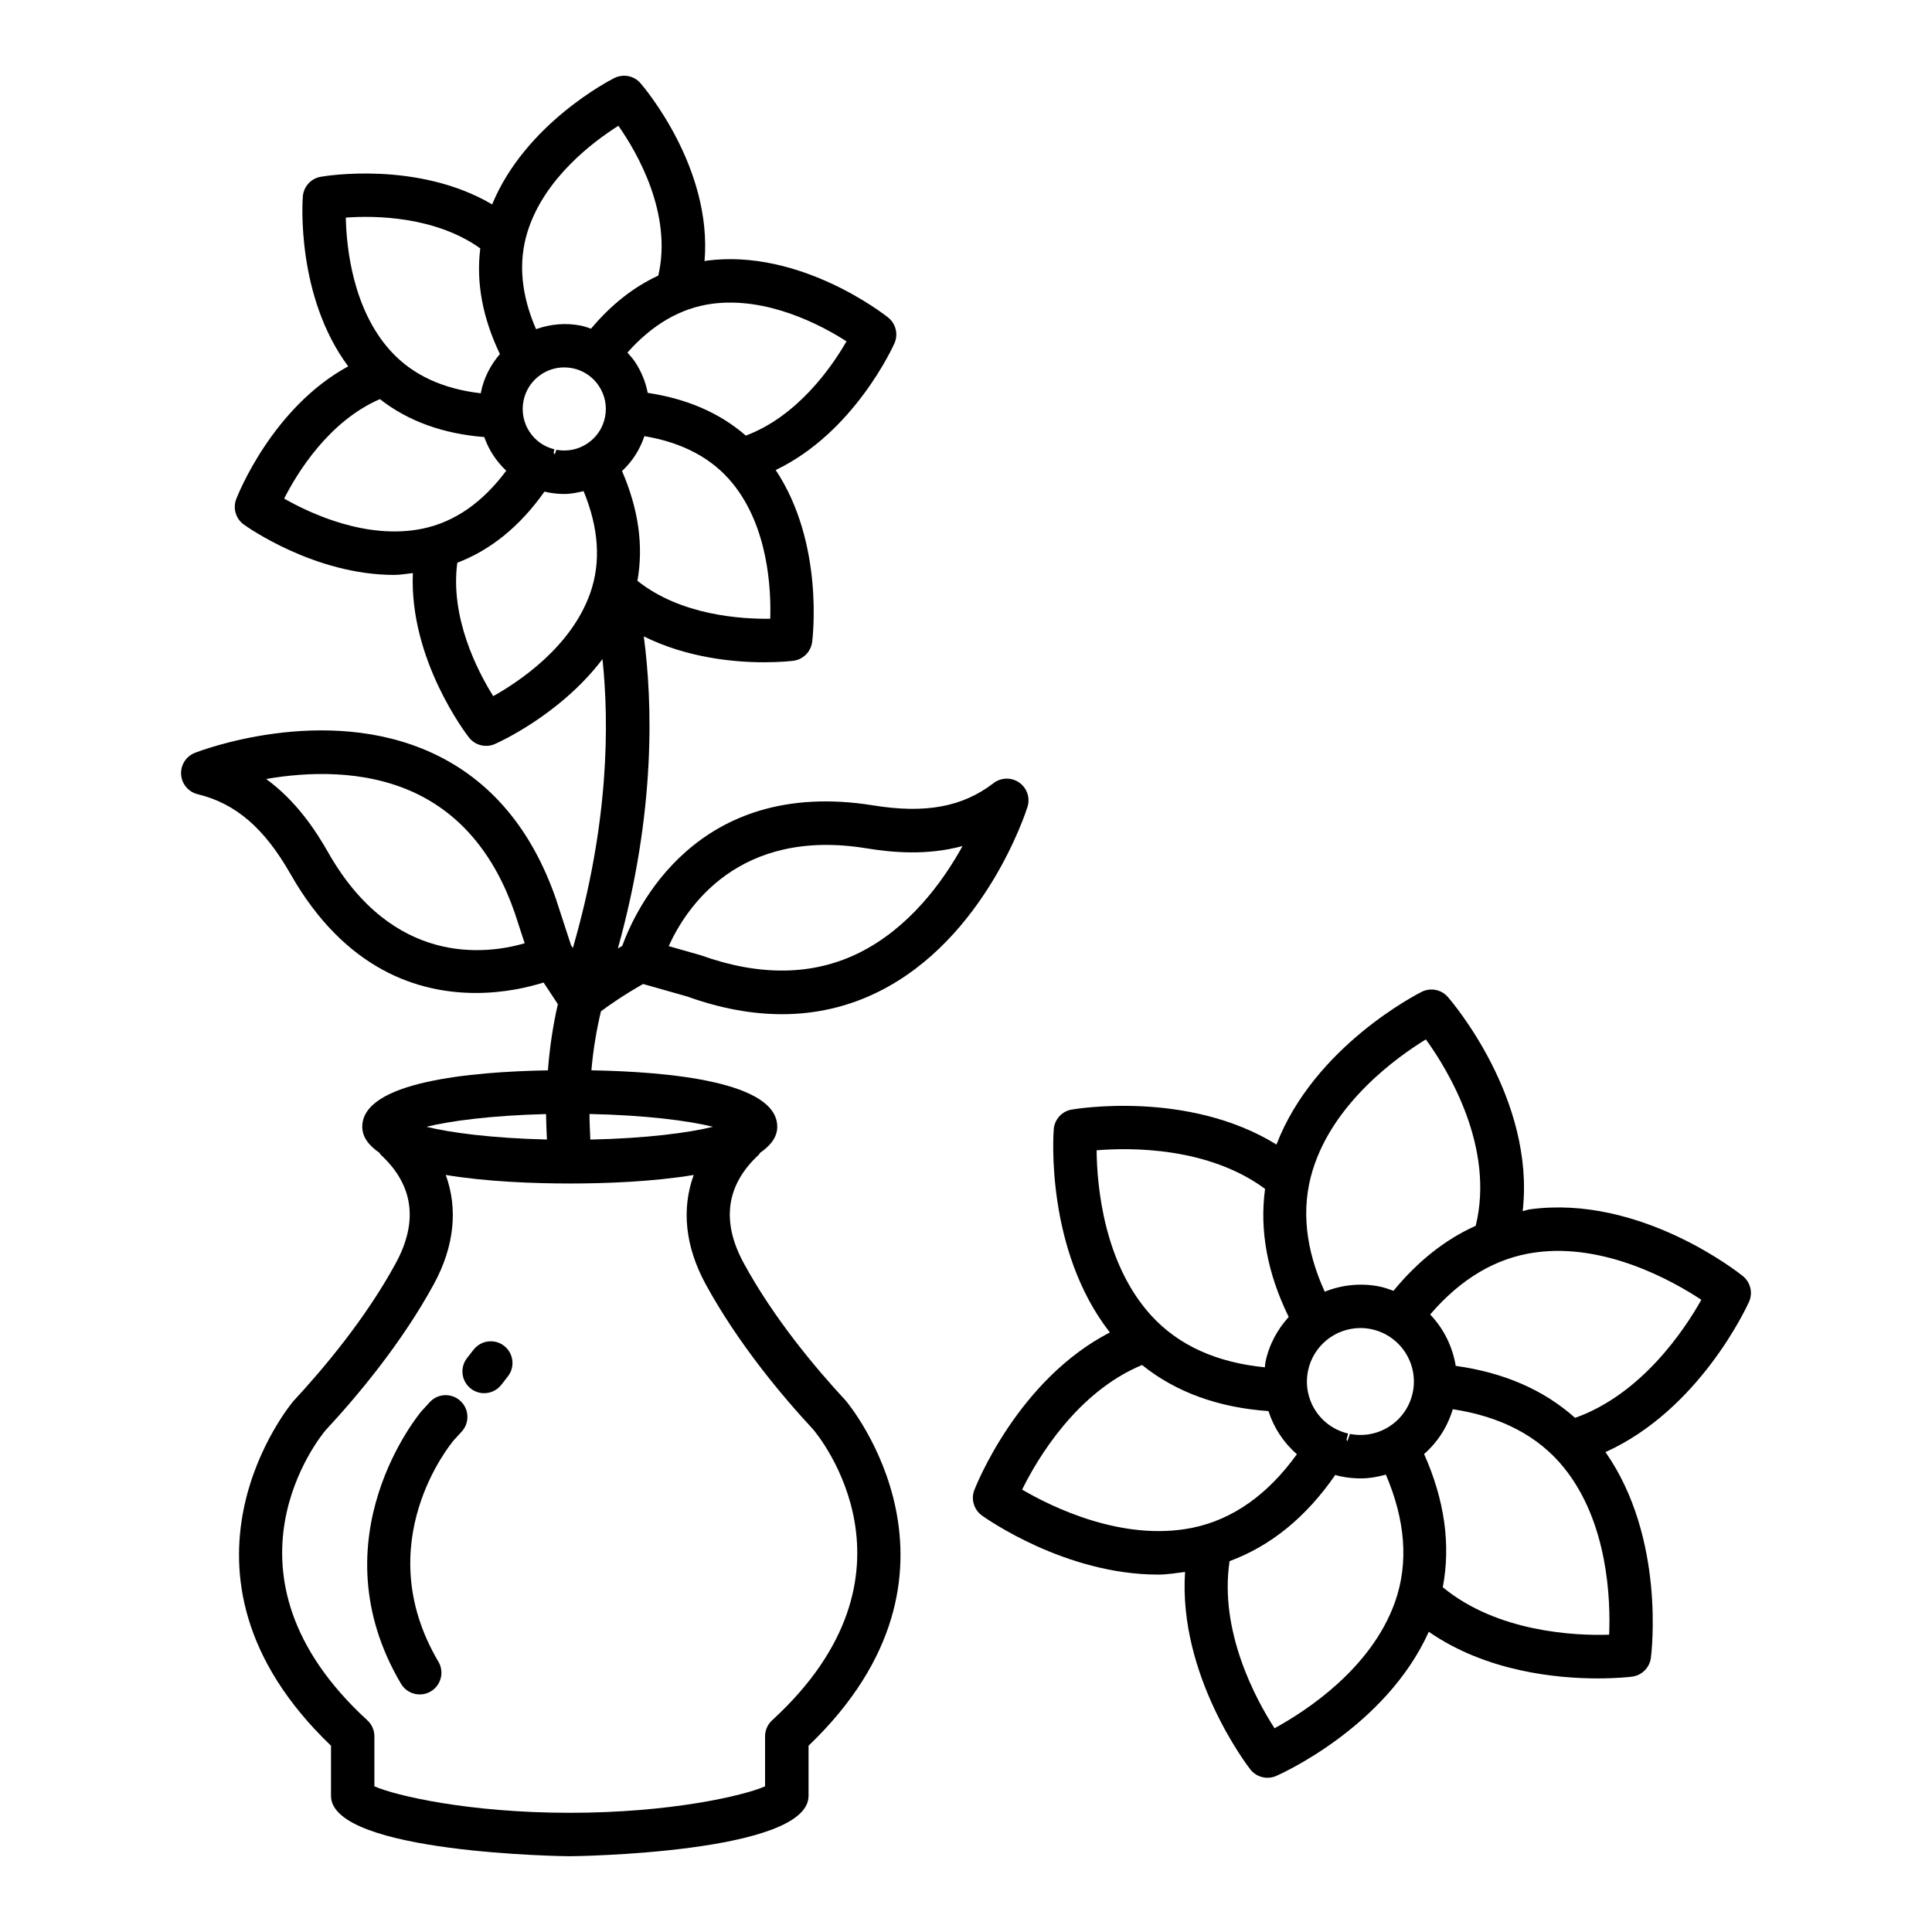
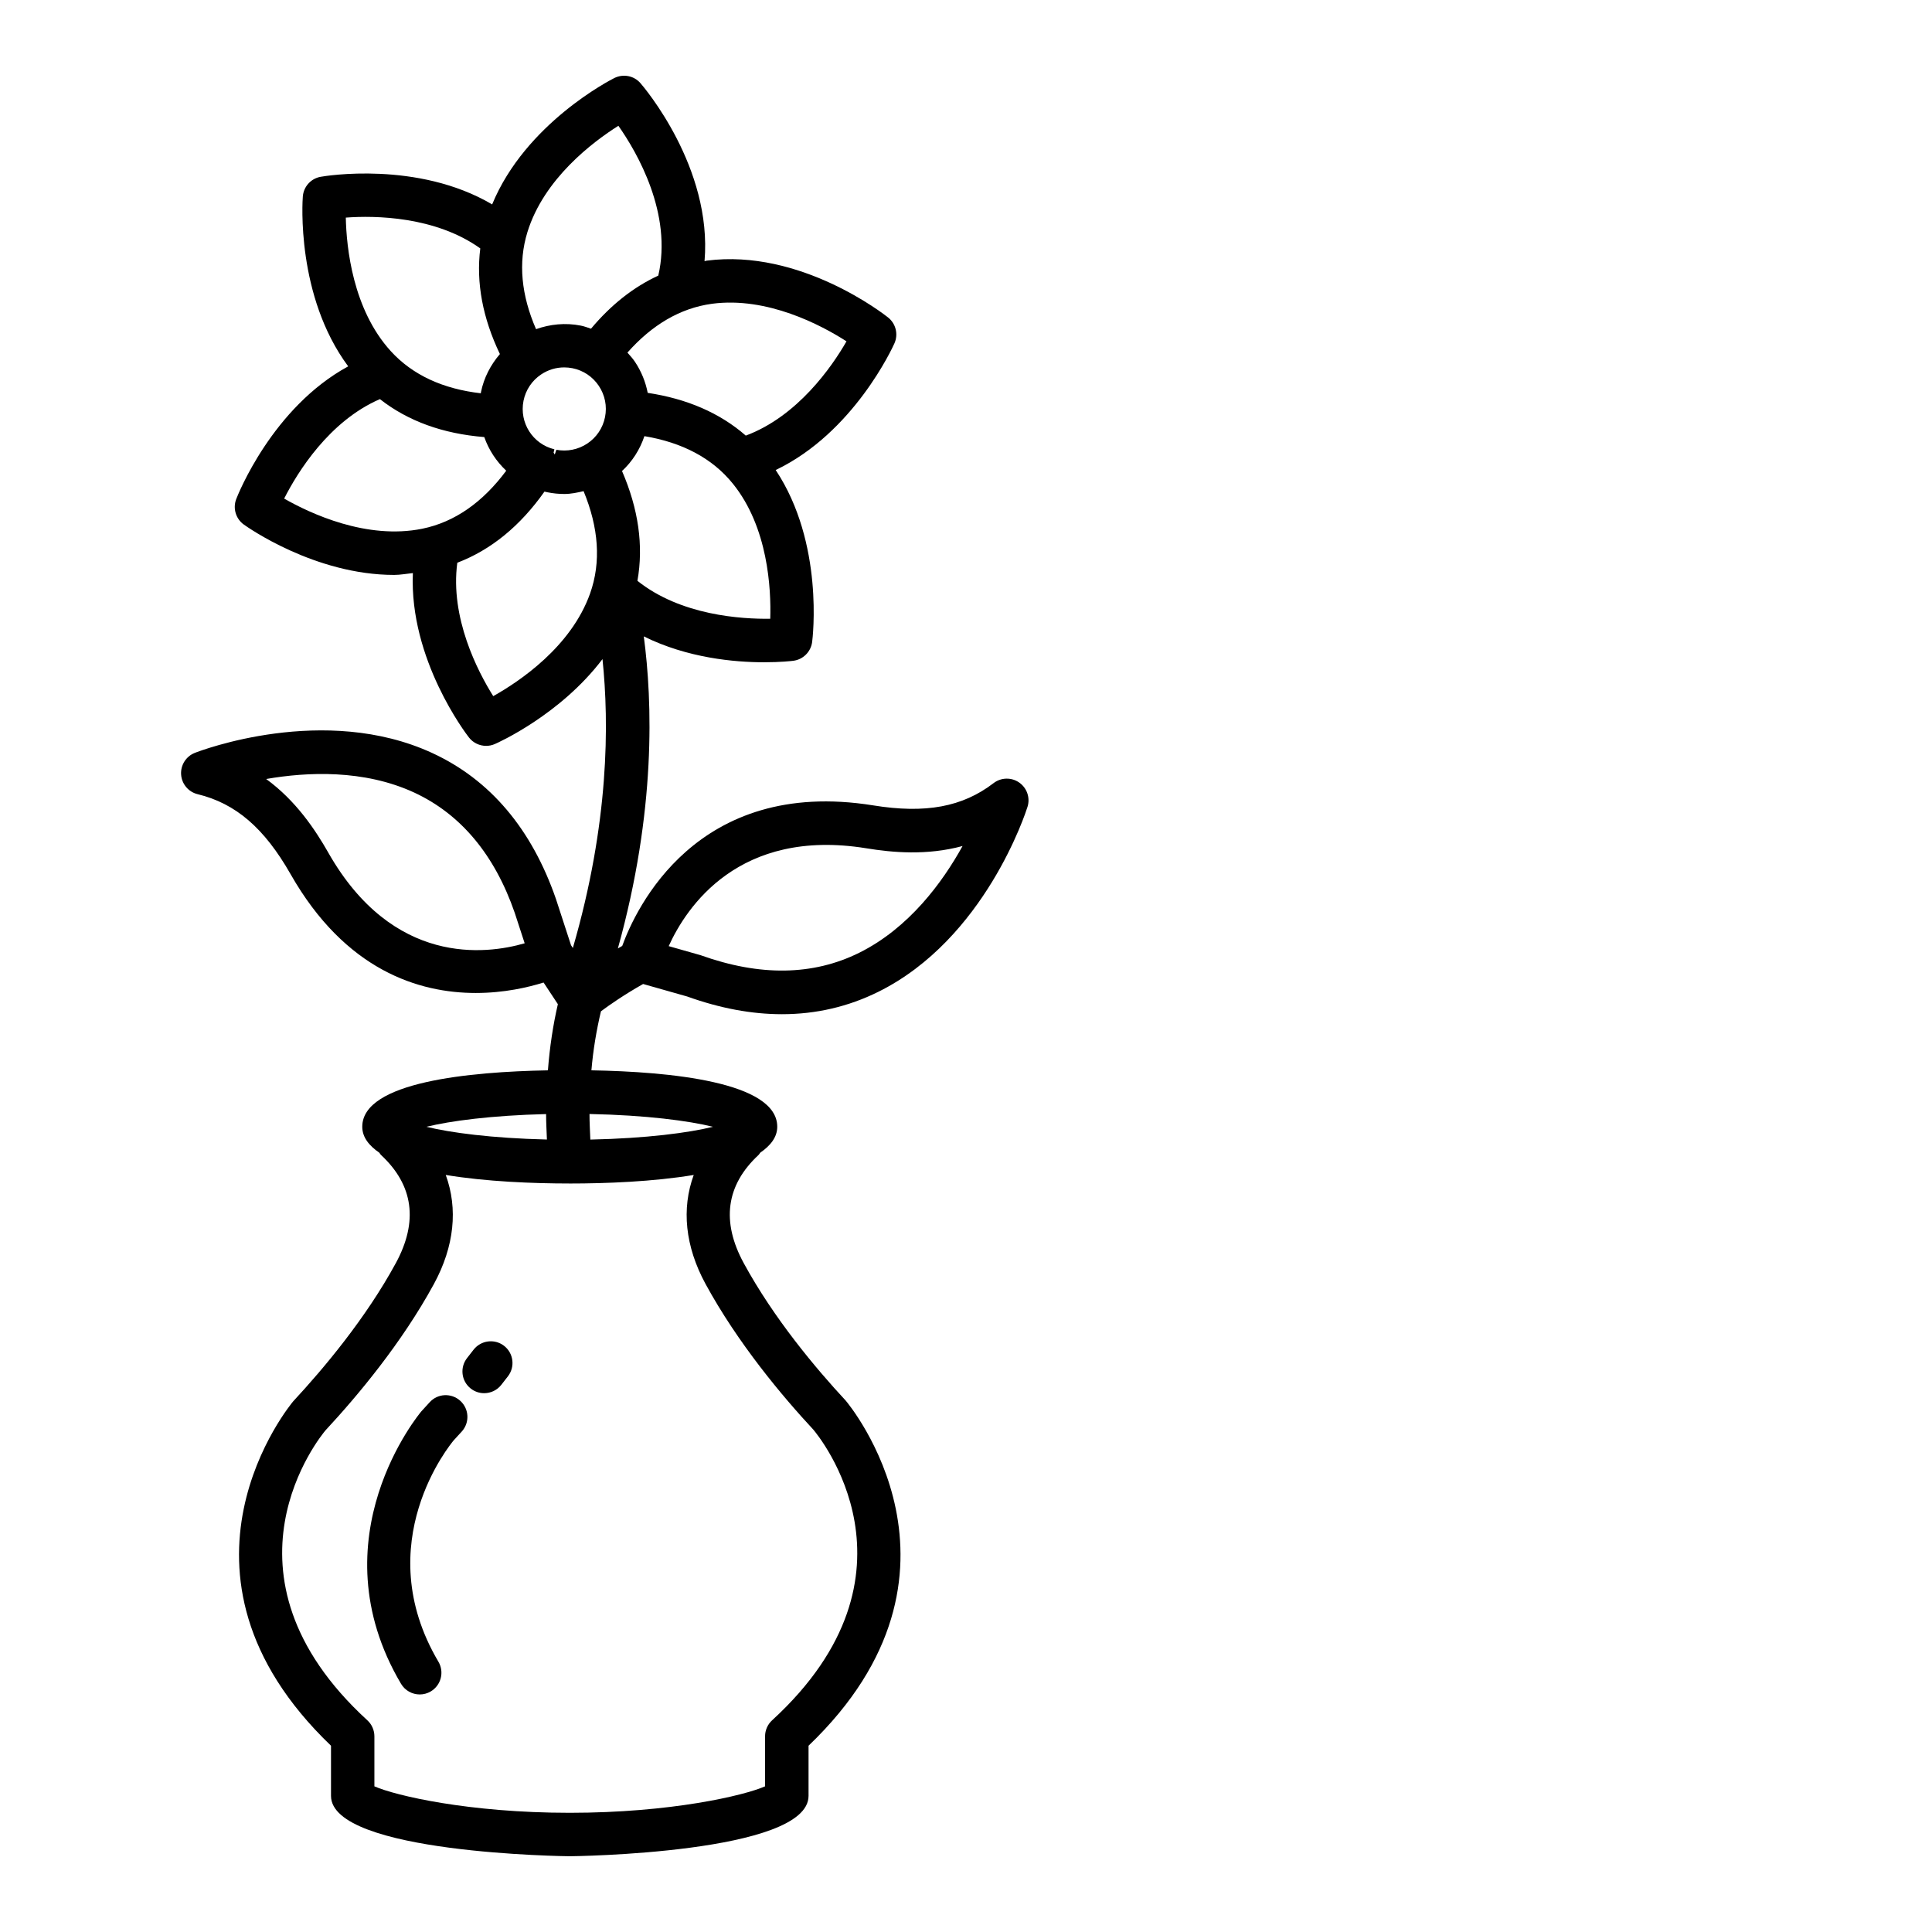
<svg xmlns="http://www.w3.org/2000/svg" fill="#000000" width="800px" height="800px" version="1.1" viewBox="144 144 512 512">
  <g>
    <path d="m257.84 515.64-2.164 2.367c-0.281 0.332-28.242 33.555-5.402 72.215 1.074 1.812 2.988 2.824 4.961 2.824 0.992 0 2.004-0.254 2.922-0.801 2.734-1.617 3.641-5.144 2.023-7.883-18.566-31.43 3.297-57.754 4.07-58.676l2.137-2.332c2.129-2.359 1.945-6-0.414-8.129-2.371-2.152-6.027-1.949-8.133 0.414z" />
    <path d="m269.49 501.7-1.699 2.184c-1.969 2.496-1.547 6.113 0.949 8.086 1.055 0.836 2.32 1.238 3.562 1.238 1.699 0 3.387-0.746 4.527-2.184l1.797-2.312c1.934-2.523 1.461-6.133-1.062-8.074-2.516-1.926-6.121-1.453-8.074 1.062z" />
    <path d="m314.43 404.77 11.691 3.316c8.707 3.129 17.09 4.688 25.102 4.688 9.023 0 17.574-1.98 25.578-5.953 28.215-13.996 39.055-47.574 39.496-48.992 0.758-2.394-0.133-5.004-2.191-6.441-2.051-1.441-4.812-1.379-6.801 0.148-8.223 6.316-18.051 8.145-31.93 5.894-46.887-7.531-62.984 27.617-66.48 37.25-0.398 0.223-0.766 0.445-1.152 0.668 10.168-36.555 9.152-65.457 6.867-82.699 11.531 5.734 24.043 6.859 31.871 6.859 4.441 0 7.371-0.344 7.758-0.395 2.586-0.332 4.625-2.356 4.981-4.934 0.152-1.125 3.203-26.27-9.656-45.617 20.684-9.879 31.004-32.523 31.48-33.598 1.047-2.383 0.363-5.172-1.664-6.809-0.941-0.75-23.281-18.332-48.141-15.074-0.184 0.023-0.348 0.105-0.531 0.133 2.117-24.832-16.113-46.176-16.992-47.184-1.707-1.969-4.527-2.508-6.871-1.371-1.02 0.504-23.57 12.035-32.422 33.508-19.754-11.621-44.312-7.527-45.457-7.312-2.566 0.457-4.496 2.586-4.715 5.188-0.098 1.133-1.82 26.406 12.023 45.043-20.133 10.949-29.266 34.109-29.684 35.203-0.922 2.438-0.098 5.191 2.016 6.719 0.863 0.617 18.797 13.352 39.863 13.352 1.617 0 3.293-0.324 4.945-0.488-0.992 22.91 14.16 42.672 14.883 43.598 1.117 1.418 2.805 2.191 4.527 2.191 0.766 0 1.531-0.148 2.269-0.465 0.879-0.375 17.387-7.762 28.57-22.527 1.785 17.02 1.77 43.41-7.852 76.562l-0.484-0.734-3.992-12.246c-6.438-18.602-17.461-31.621-32.766-38.684-28.613-13.211-61.547-0.59-62.926-0.051-2.34 0.914-3.816 3.246-3.648 5.746 0.168 2.508 1.945 4.617 4.383 5.207 10.078 2.445 17.664 8.973 24.621 21.18 14.551 25.57 34.082 31.5 49.09 31.5 7.566 0 13.918-1.504 17.965-2.769l3.785 5.734c-1.27 5.512-2.16 11.34-2.637 17.535-20.621 0.375-49.199 3.023-49.199 14.953 0 2.812 1.828 5.019 4.535 6.894 0.148 0.176 0.223 0.387 0.395 0.547 8.637 7.996 9.965 17.66 3.949 28.719-7.953 14.629-19.094 27.883-27.172 36.59-0.387 0.449-37.973 45.309 10.008 91.281v13.289c0 15.312 62.645 16 63.277 16s63.277-0.688 63.277-16v-13.289c47.988-45.969 10.395-90.832 9.859-91.449-7.926-8.531-19.051-21.777-27.027-36.43-6.016-11.047-4.688-20.707 3.949-28.707 0.176-0.164 0.254-0.383 0.406-0.562 2.695-1.871 4.519-4.078 4.519-6.887 0-11.941-28.625-14.582-49.25-14.953 0.469-5.5 1.352-10.668 2.527-15.637 2.082-1.566 6.106-4.375 11.172-7.238zm59.102-35.973c6.969 1.145 16.113 1.969 25.555-0.59-5.289 9.578-14.168 21.727-27.406 28.297-12.191 6.035-26.219 6.297-42.043 0.625l-8.426-2.394c4.664-10.316 18.582-31.383 52.32-25.938zm-60.609-70.875c1.664-9.324 0.262-19.066-4.082-29.098 2.738-2.535 4.738-5.691 5.934-9.238 9.988 1.672 17.949 5.789 23.445 12.602 9.352 11.574 10.148 27.883 9.902 35.789-7.621 0.102-23.68-0.855-35.199-10.055zm19.781-73.422c14.645-1.941 28.992 5.691 35.625 9.957-3.879 6.777-12.973 19.867-26.688 24.984-6.894-6.023-15.625-9.766-25.992-11.328-0.562-2.906-1.691-5.699-3.383-8.234-0.59-0.883-1.297-1.652-1.992-2.434 6.481-7.324 13.961-11.797 22.43-12.945zm-97.062-22.832c7.746-0.586 23.723-0.355 35.637 8.16-1.145 9.121 0.656 18.496 5.199 28-2.422 2.832-4.246 6.234-5.027 10.145-0.016 0.086-0.012 0.168-0.027 0.254-9.965-1.148-18.062-4.797-23.887-11.199-10.055-11.066-11.727-27.41-11.895-35.359zm-16.336 74.465c3.527-6.977 11.93-20.547 25.375-26.363 7.461 5.856 16.738 9.184 27.656 10.059 1.191 3.402 3.188 6.441 5.82 8.914-6.18 8.309-13.594 13.609-22.27 15.379-14.695 2.977-29.648-4.031-36.582-7.988zm81.066 25.172c-5.031 14.117-18.711 23.289-25.66 27.18-4.16-6.621-11.469-20.82-9.523-35.352 8.969-3.422 16.684-9.762 23.098-18.848 0.18 0.043 0.766 0.172 0.844 0.184 1.484 0.301 2.973 0.441 4.453 0.441 1.723 0 3.406-0.359 5.074-0.75 3.977 9.629 4.703 18.766 1.715 27.145zm3.965-46.766c-0.578 2.883-2.242 5.367-4.688 7-2.445 1.629-5.41 2.199-8.199 1.656l-0.434 1.254c-0.102-0.168-0.188-0.336-0.309-0.496l0.215-0.879c-5.746-1.398-9.34-7.039-8.188-12.852 0.578-2.883 2.242-5.367 4.688-7 1.836-1.223 3.941-1.855 6.094-1.855 0.723 0 1.449 0.07 2.18 0.211 2.883 0.578 5.367 2.242 7 4.688 1.633 2.457 2.219 5.387 1.641 8.273zm-3.715-23.43c-0.883-0.293-1.75-0.625-2.68-0.812-4.129-0.82-8.188-0.375-11.883 0.934-3.898-8.953-4.797-17.602-2.281-25.738 4.383-14.18 17.418-23.941 24.102-28.156 5.004 7.106 14.363 23.344 10.574 39.703-6.582 3.039-12.535 7.746-17.832 14.07zm-69.617 138.86v-0.008c-3.492-6.121-8.574-13.758-16.465-19.516 10.809-1.875 25.867-2.594 39.258 3.606 12.316 5.715 21.293 16.465 26.617 31.875l2.629 8.055c-10.285 2.992-34.91 6.07-52.039-24.012zm57.715 69.273c0 2.172 0.137 4.488 0.219 6.746-14.672-0.348-25.609-1.82-31.93-3.375 6.289-1.547 17.152-3.008 31.711-3.371zm70.812 83.617c1.309 1.531 31.543 38.129-10.918 77.043-1.188 1.09-1.863 2.629-1.863 4.242v13.258c-5.586 2.453-24.961 7.012-51.766 7.012-26.809 0-46.18-4.562-51.766-7.012v-13.258c0-1.617-0.676-3.156-1.863-4.242-42.457-38.914-12.227-75.512-11.074-76.867 8.391-9.027 20.176-23.082 28.711-38.762 5.438-10.004 6.394-19.977 3.137-28.895 10.688 1.777 23.176 2.258 32.742 2.262 0.004 0 0.004 0.004 0.008 0.004h0.027 0.078c9.586 0 22.129-0.48 32.859-2.266-3.262 8.922-2.305 18.891 3.137 28.895 8.547 15.699 20.332 29.746 28.551 38.586zm-26.574-80.246c-6.402 1.578-17.539 3.066-32.512 3.391-0.086-2.273-0.227-4.602-0.223-6.781 15.086 0.309 26.297 1.805 32.734 3.391z" />
-     <path d="m605.86 482.16c-1.102-0.887-27.242-21.621-56.383-17.68-0.676 0.09-1.285 0.363-1.953 0.48 3.383-29.691-18.797-55.57-19.844-56.766-1.699-1.953-4.527-2.516-6.871-1.371-1.215 0.602-28.559 14.543-38.531 40.492-23.293-14.398-52.918-9.5-54.309-9.258-2.566 0.457-4.496 2.586-4.715 5.188-0.113 1.355-2.234 31.961 14.871 53.867-24.344 12.551-35.426 40.488-35.926 41.789-0.922 2.438-0.098 5.191 2.016 6.719 1.012 0.723 22.059 15.664 46.715 15.664 2.336 0 4.738-0.406 7.121-0.699-1.801 27.344 16.453 51.254 17.316 52.352 1.117 1.418 2.805 2.191 4.527 2.191 0.766 0 1.531-0.148 2.269-0.465 1.25-0.535 29.113-12.98 40.48-38.23 15.219 10.562 33.848 12.363 44.75 12.363 5.223 0 8.672-0.406 9.121-0.465 2.586-0.332 4.625-2.356 4.981-4.934 0.184-1.348 3.906-31.809-12.027-54.578 24.961-11.258 37.484-38.578 38.055-39.855 1.051-2.379 0.367-5.168-1.664-6.805zm-113.97-28.109c5.508-17.828 22.219-29.836 29.977-34.602 5.902 8.133 18.316 28.617 13.211 49.395-8.074 3.625-15.352 9.395-21.793 17.234-1.215-0.445-2.434-0.887-3.742-1.148-5.035-0.996-10.02-0.402-14.477 1.379-5.094-11.207-6.336-22.047-3.176-32.258zm-57.277-5.207c9.086-0.773 29.621-0.879 44.645 10.223-1.512 11.035 0.613 22.398 6.266 33.938-3.004 3.316-5.25 7.387-6.188 12.082-0.086 0.426-0.062 0.84-0.125 1.262-12.617-1.238-22.848-5.715-30.168-13.77-12.629-13.898-14.336-34.578-14.43-43.734zm-19.738 89.918c4.019-8.191 14.512-25.871 31.785-33.02 8.949 7.191 20.172 11.273 33.492 12.211 1.426 4.434 4.019 8.367 7.535 11.43-7.621 10.574-16.855 17.289-27.715 19.5-18.43 3.734-37.168-5.477-45.098-10.121zm98.785 29.863c-6.324 17.734-23.844 28.992-31.895 33.379-4.957-7.648-14.719-25.715-11.914-44.289 10.922-4.023 20.305-11.68 28.023-22.855 0.195 0.055 0.367 0.148 0.566 0.195 0.07 0.02 0.969 0.219 1.047 0.23 1.699 0.344 3.402 0.504 5.086 0.504 2.277 0 4.512-0.395 6.695-0.992 5.133 11.992 6.117 23.375 2.391 33.828zm-1.277-46.727c-3.156 2.109-6.941 2.832-10.633 2.109l-0.699 1.961c-0.062-0.16-0.137-0.309-0.211-0.461l0.422-1.602c-0.035-0.016-0.07-0.02-0.105-0.027-7.391-1.797-12.016-9.059-10.535-16.527 1.348-6.731 7.281-11.406 13.898-11.406 0.914 0 1.84 0.09 2.769 0.273 7.668 1.531 12.656 9.016 11.133 16.668-0.75 3.711-2.891 6.91-6.039 9.012zm58.055 55.312c-9.047 0.309-29.656-0.664-44.086-12.578 2.148-11.281 0.477-23.102-4.953-35.305 3.621-3.168 6.219-7.238 7.602-11.871 12.59 1.914 22.598 6.988 29.477 15.516 11.73 14.531 12.348 35.133 11.961 44.238zm-9.031-57.465c-8.301-7.422-18.902-12.008-31.625-13.777-0.855-5.156-3.215-9.898-6.777-13.617 8.016-9.336 17.332-15.023 27.938-16.453 18.391-2.516 36.336 7.539 43.926 12.559-4.449 7.957-15.848 25.051-33.461 31.289z" />
  </g>
</svg>